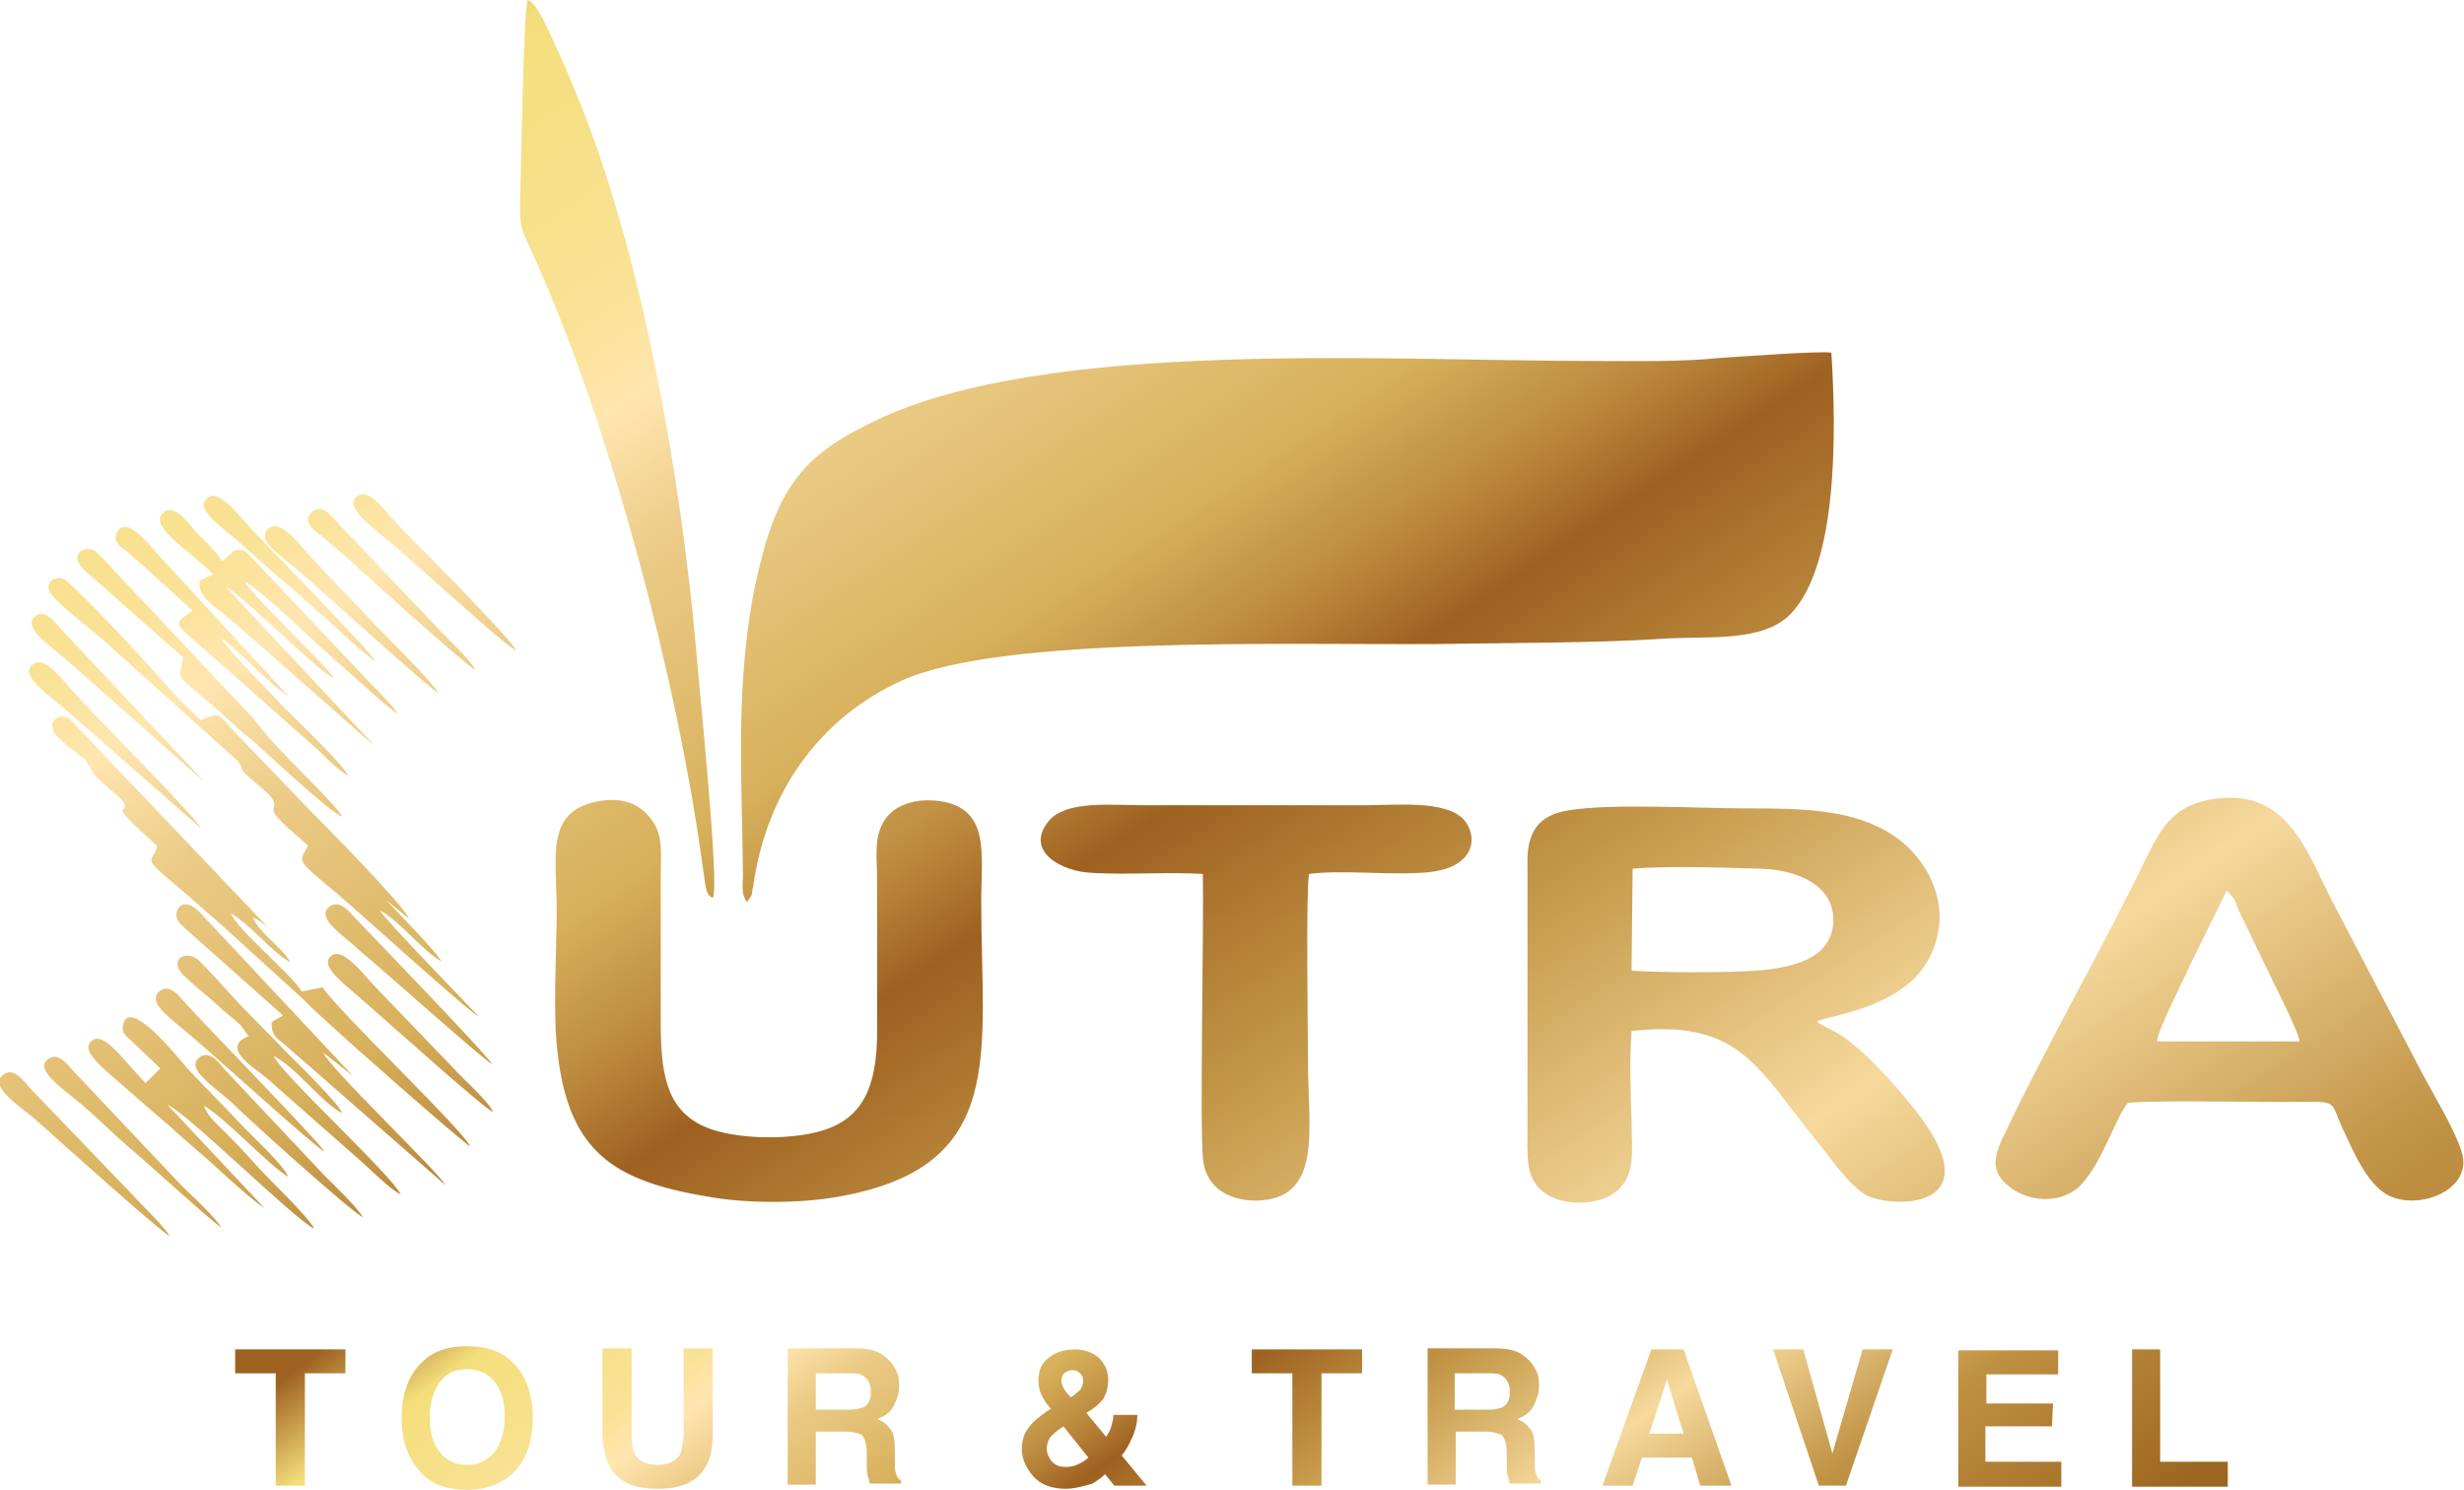
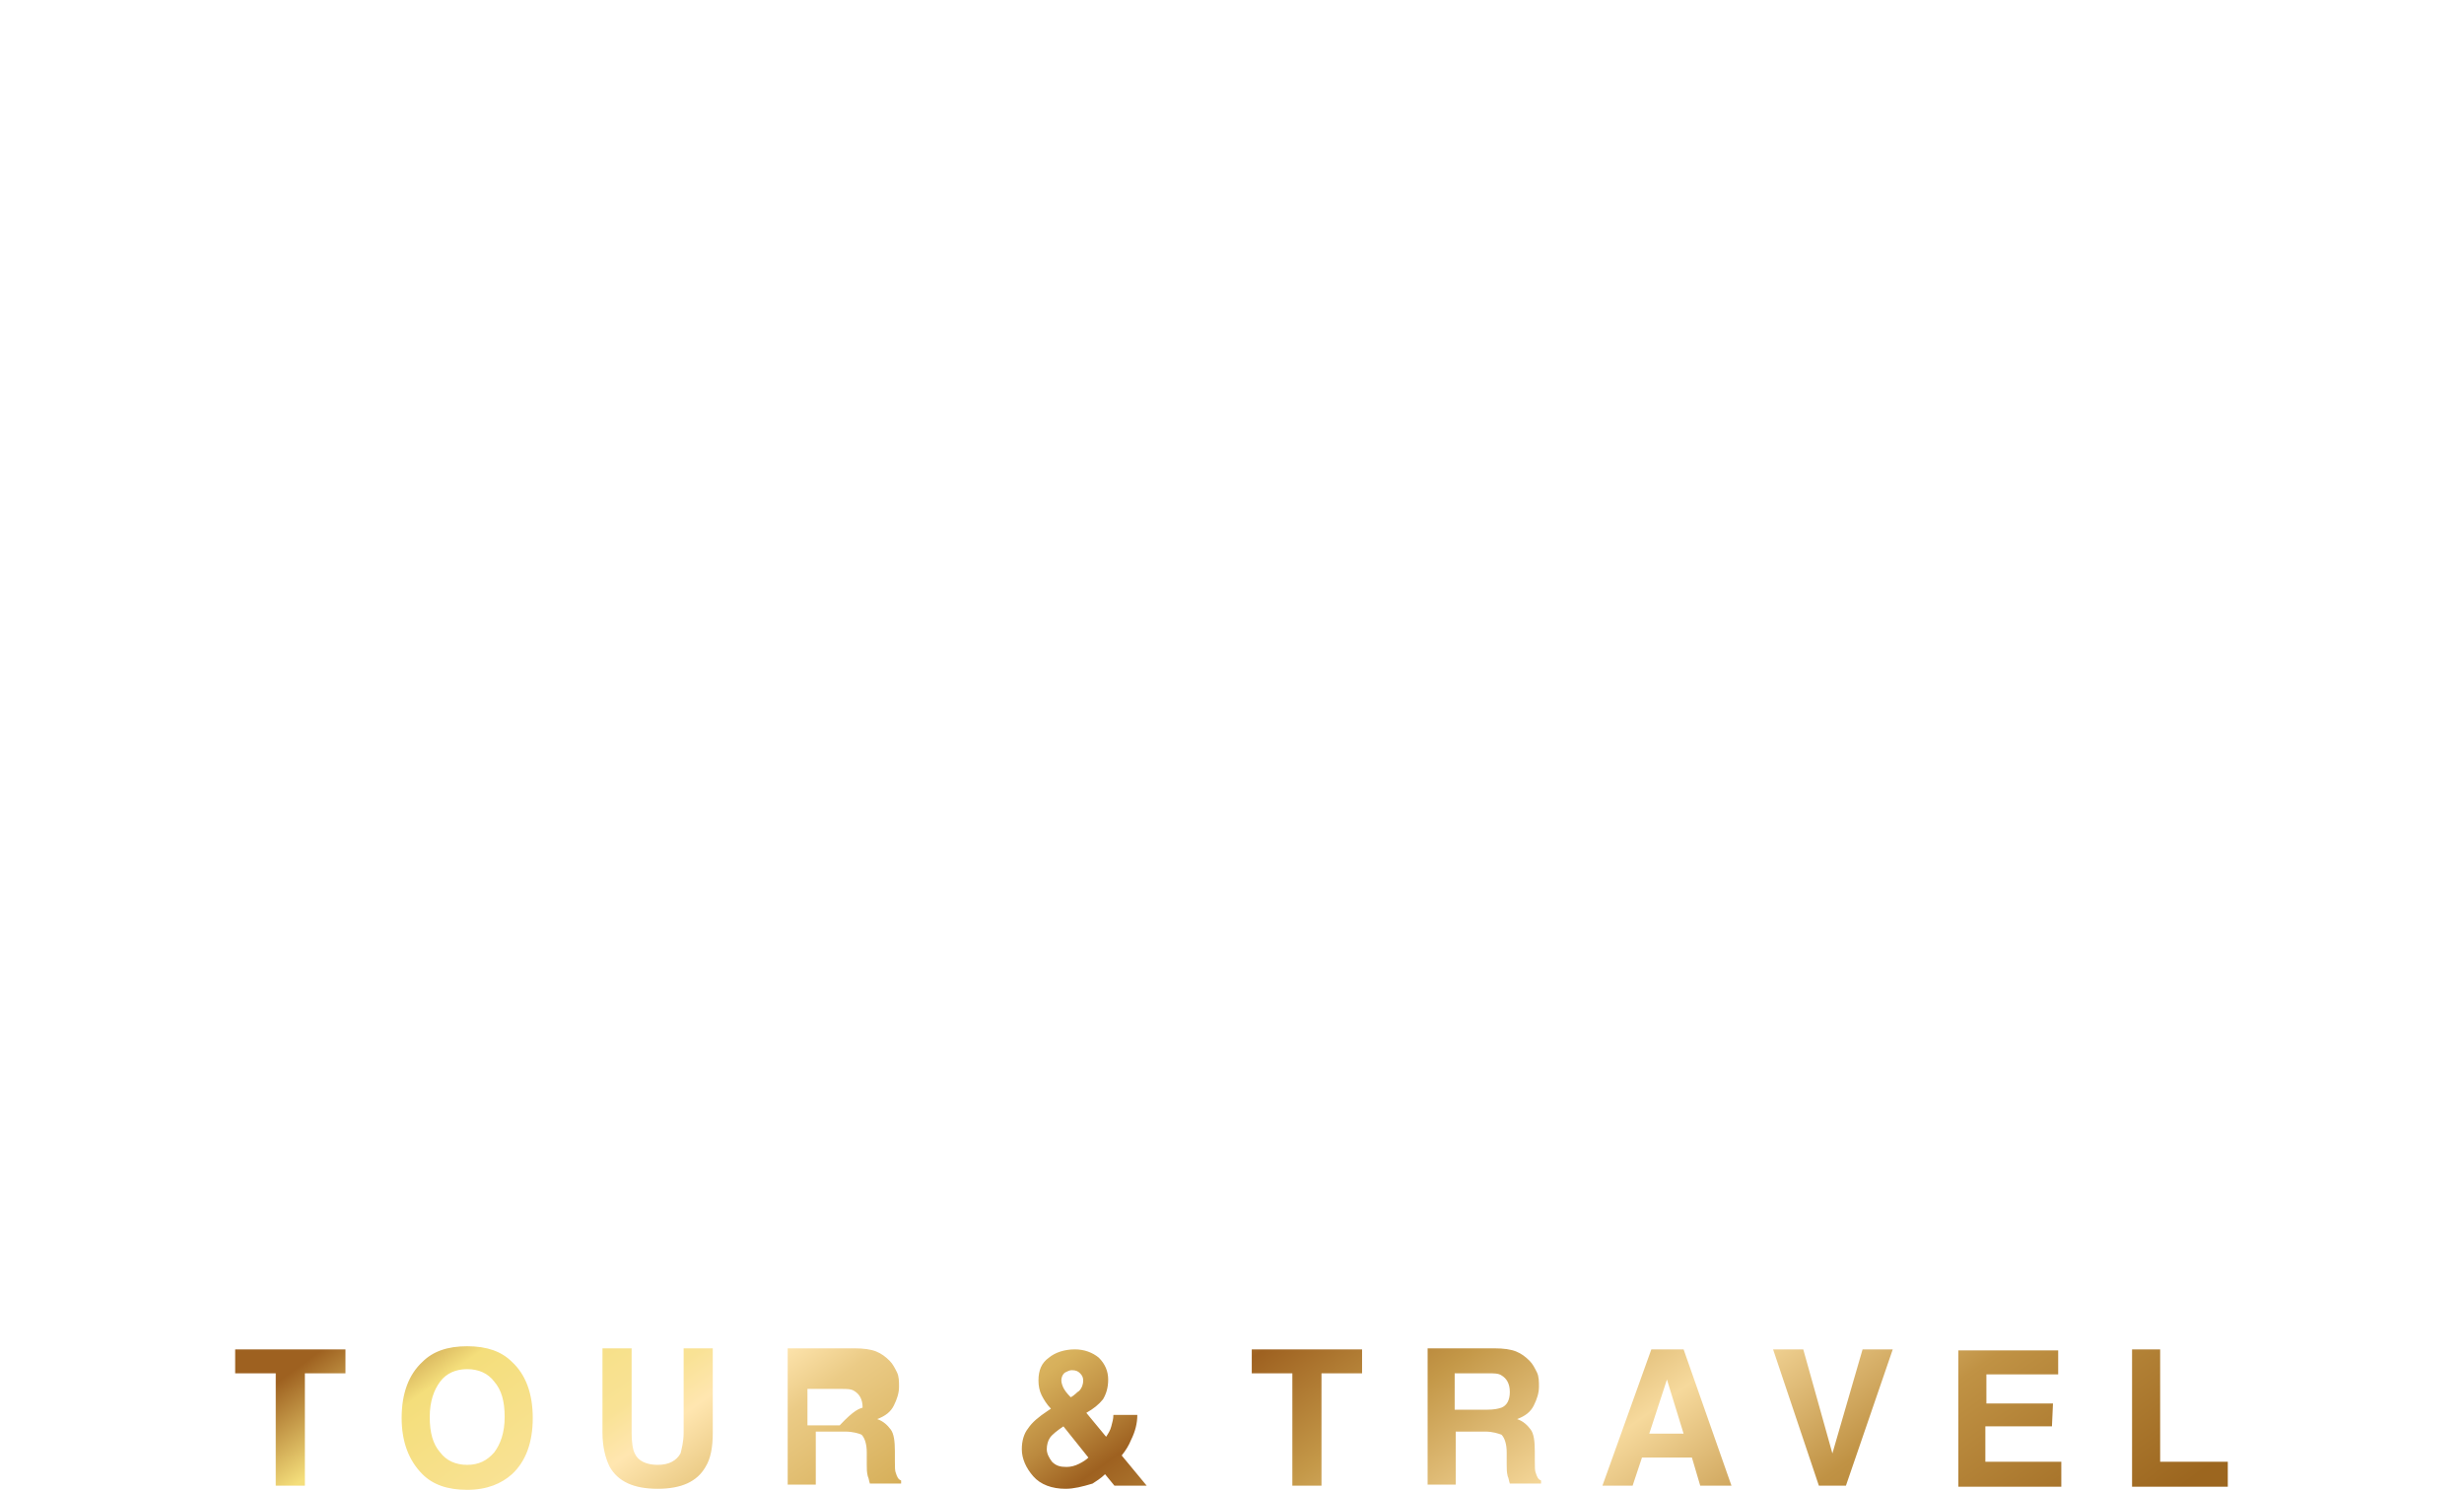
<svg xmlns="http://www.w3.org/2000/svg" id="Layer_1" x="0px" y="0px" viewBox="0 0 236.8 143.2" style="enable-background:new 0 0 236.8 143.2;" xml:space="preserve">
  <style type="text/css">	.st0{fill-rule:evenodd;clip-rule:evenodd;fill:url(#SVGID_1_);}	.st1{fill:url(#SVGID_2_);}</style>
  <g id="Layer_x0020_1">
    <g id="_105553155206208">
      <linearGradient id="SVGID_1_" gradientUnits="userSpaceOnUse" x1="15792.315" y1="-15313.859" x2="20782.666" y2="-22835.219" gradientTransform="matrix(2.838991e-02 0 0 -2.838991e-02 -409.048 -449.597)">
        <stop offset="0" style="stop-color:#9E6120" />
        <stop offset="7.843140e-02" style="stop-color:#F4DE7B" />
        <stop offset="0.184" style="stop-color:#F9E295" />
        <stop offset="0.22" style="stop-color:#FFE6B0" />
        <stop offset="0.271" style="stop-color:#EBCB86" />
        <stop offset="0.369" style="stop-color:#D7B05B" />
        <stop offset="0.42" style="stop-color:#BB893E" />
        <stop offset="0.459" style="stop-color:#9E6120" />
        <stop offset="0.561" style="stop-color:#C49848" />
        <stop offset="0.69" style="stop-color:#F6D99C" />
        <stop offset="0.82" style="stop-color:#C09244" />
        <stop offset="1" style="stop-color:#9C661F" />
      </linearGradient>
-       <path class="st0" d="M153.5,34.7c-20.1,0-52.8-2.2-69.3,5.7c-6.4,3-9.1,5.9-11,13.2c-2.7,10.3-1.9,20.5-1.8,30.5   c0,0.9-0.2,1.9,0.4,2.6l0.4-0.6c0.1-0.2,0.1-0.7,0.2-1c1.2-8.6,6.1-16,14.3-19.7c9.5-4.3,36.9-3.4,51.5-3.5   c6.6-0.1,15.5-0.1,21.5-0.5c4.4-0.3,9.7,0.4,12.4-2.4c4.5-4.7,4.4-17.3,3.9-25.1c-0.9-0.2-9,0.4-10.7,0.5   C161.5,34.8,157.2,34.7,153.5,34.7L153.5,34.7z M19.7,75.2L5.9,60.5c-0.4-0.4-1.6-2.2-2.6-1.2c-1.1,1.1,1.5,2.7,3.4,4.4L19.7,75.2   L19.7,75.2z M19.3,79.6c-0.6-1.2-9.6-10.2-11.7-12.5c-1.6-1.7-3.4-4.4-4.6-3.1c-1,1,1.7,2.8,3.3,4.2L19.3,79.6z M21.3,118   c-0.9-1.3-2.9-3.1-4-4.2L7.1,103c-0.5-0.5-1.5-2.1-2.6-1.1c-1.1,1,1.6,2.8,3.4,4.3c1.4,1.2,2.9,2.7,4.4,4   C14,111.6,20.2,117.3,21.3,118L21.3,118z M47.4,106.9c-0.5-1.1-2.7-3-3.7-4.1L36.2,95c-1.5-1.6-3.4-4.2-4.5-3   c-0.9,1,1.6,2.7,3.1,4.1C36.7,97.7,46.2,106.3,47.4,106.9L47.4,106.9z M16.3,118.8c-0.5-0.9-2.8-3.1-3.8-4.2l-9.7-10.1   c-0.5-0.6-1.6-2.1-2.6-1.1c-1.1,1.1,1.4,2.7,3.2,4.2C5.2,109.2,15.3,118.3,16.3,118.8z M45.7,64.4c-0.6-1.1-2.6-2.9-3.7-4.1   c-1.3-1.4-2.5-2.6-3.9-4.1l-5.7-6c-0.4-0.4-1.4-1.9-2.4-1c-1.1,0.9,0.3,1.9,0.9,2.3c0.7,0.6,1.5,1.3,2.1,1.8   C35.3,55.4,44.7,63.9,45.7,64.4L45.7,64.4z M49.6,62.5c-0.6-1.2-9.9-10.6-11.1-11.8c-1.5-1.5-3.1-4.1-4.3-2.9c-1,1,1.4,2.7,2.9,4   C39.5,53.7,48.5,62.1,49.6,62.5z M31.2,110.7c-0.6-1-11.5-12.2-13.4-14.3c-0.5-0.5-1.5-2.1-2.6-1c-1,1.1,1.5,2.7,3.2,4.2   C20.1,101,30.2,110.2,31.2,110.7L31.2,110.7z M34.9,117c-0.9-1.3-2.5-2.8-3.8-4.1l-9.6-10.2c-0.4-0.5-1.5-2-2.5-0.9   c-1,1,1.6,2.7,3.2,4.1C24,107.7,34,116.7,34.9,117L34.9,117z M47.3,102.3c-0.4-0.8-10.9-11.7-13.2-14.1c-0.4-0.4-1.5-1.9-2.5-1   c-1.2,1.1,1.3,2.6,3,4.2C36.2,92.7,46.4,101.8,47.3,102.3L47.3,102.3z M36.1,63.6c-0.5-1-9.6-10.3-11.7-12.5   c-1.5-1.6-3.5-4.4-4.6-3.1c-1,1,1.7,2.8,3.3,4.2c1.5,1.3,2.8,2.6,4.3,3.8c1.3,1.1,2.8,2.5,4.3,3.8C33.3,61.2,34.7,62.6,36.1,63.6   L36.1,63.6z M42.1,66.6c-0.7-1.3-6.1-6.5-7.8-8.4c-1.3-1.4-2.6-2.7-4-4.2c-1.5-1.6-3.3-4.2-4.5-3.2c-1.3,1.2,1.4,2.7,3.3,4.4   C30.9,56.8,41.1,66,42.1,66.6L42.1,66.6z M17.6,63.2c-0.4,2.3-0.8,1.5,2.7,4.5c1.6,1.4,2.6,2.4,4.1,3.6c1.5,1.3,7.3,6.8,8.5,7.2   c-1-1.7-6.5-6.5-8.5-9.4l-13-13.8c-0.5-0.5-1.8-2-2.2-2.3c-1.1-0.7-2.6,0.3-1.2,1.7L17.6,63.2L17.6,63.2z M27.2,97.6   c-0.4,0.3-0.7,0.3-1.1,0.7c0,1.4,0.6,1.5,1.6,2.4l15.1,13.2c-0.8-1.4-11.3-11.4-11.7-12.7l2.8,2.2L19.3,87.8   c-0.4-0.5-1.8-1.6-2.3-0.2c-0.3,0.9,0.7,1.5,1.2,2L27.2,97.6L27.2,97.6z M18.5,58.7c-1.8,1.4-2.2,0.8,1.7,4.2l8.8,7.8   c0.8,0.7,1.4,1.2,2.2,2c0.6,0.6,1.6,1.5,2.3,1.9c-0.7-1.3-4.6-5-6.1-6.5c-0.9-1-5.7-5.8-6.1-6.7c1.1,0.7,2.3,2,3.2,2.8   c1,0.9,2.3,2.2,3.2,2.7L16.3,54.5c-1.7-1.7-4-5.1-5-3.4c-0.6,0.9,0.4,1.6,0.9,1.9C14.5,55,16.3,56.7,18.5,58.7L18.5,58.7z    M23.9,99.6c-2.9,1.1,0.8,3.2,1.7,4l8.4,7.4c1.1,0.9,3.4,3.3,4.5,3.8c-0.8-1.8-11.4-11.5-12.2-13.3c2.2,1.1,4.6,4.5,6.6,5.5   c-0.5-1.1-4.4-4.9-5.4-5.9c-1.8-1.9-3.8-3.8-5.6-5.8c-0.8-0.9-1.9-2.1-2.7-2.9c-1.3-1.3-3.3-0.1-1.3,1.6c1.2,1.1,2,1.7,3,2.6   c0.5,0.5,1,0.9,1.5,1.3c0.3,0.2,0.4,0.4,0.7,0.6L23.9,99.6L23.9,99.6z M20.5,55.2l-1.3,0.6c-0.3,1.6,1.5,2.5,3.6,4.3L36,71.7   L21.7,56.4c1.6,0.8,8.8,8.1,10.4,8.8c-0.8-1.2-3.2-3.4-4.2-4.5c-1-1.1-3.8-3.8-4.4-4.8c1.3,0.6,5.8,4.9,7.3,6.3   c1.2,1,6.5,5.9,7.4,6.4c-0.5-0.9-2.8-3.1-3.9-4.3L24.1,53.5c-0.4-0.4-0.6-0.8-1.4-0.6c-0.7,0.2,0-0.1-0.6,0.4l-0.6,0.5   c0,0-0.1,0.1-0.2,0.1c-0.4-0.8-1.6-1.9-2.5-2.8c-0.3-0.3-2.2-3.2-3.3-1.6C14.6,50.9,18.6,53.2,20.5,55.2L20.5,55.2z M15.4,102.7   l-1.4,1.4c-2.1-2.1-4.3-5.5-5.4-3.8c-0.7,1,2.2,3.1,3.5,4.3c1.7,1.5,2.9,2.5,4.5,3.9c1.4,1.3,2.9,2.5,4.3,3.8   c1.1,1,3.5,3.2,4.5,3.8l-9.3-9.9c1.7,0.6,12.3,11.1,14.1,11.9c-0.6-1.2-4.2-4.6-5.3-5.8c-0.8-0.9-1.8-2-2.7-2.9   c-0.7-0.8-2.2-1.9-2.6-3.1c1.8,0.9,6.3,5.8,8.1,6.8c-0.5-1.2-3.6-4-4.7-5.2c-1.5-1.6-3.1-3.2-4.9-5.1c-0.8-0.9-5.9-7.4-6.3-4.1   c-0.1,0.7,0.5,1,1,1.5C13.7,101.1,14.6,101.9,15.4,102.7L15.4,102.7z M15.1,81.3c-0.4,1.8-1.8,0.8,2.3,4.2c1.5,1.3,2.6,2.3,4,3.5   l7.8,7.1c0.9,1.1,15.1,13.6,16,14.1c-0.9-1.8-12.6-12.9-14.2-15.3l-2,0.4c-1.1-1.8-6.1-5.8-6.8-7.5c1.8,1,3.9,3.7,5.7,4.7   c-0.9-1.6-2.9-2.7-3.6-4.3c0.8,0.3,1.3,0.8,1.8,1.3L6.6,69c-1.2-0.5-2.2,0.6-1.1,1.8c0.7,0.7,1.5,1.3,2.3,1.9   c0.6,0.5,0.5,0.4,0.8,1C9.1,74.6,9,74.4,9.6,75c0.3,0.3,2.1,1.8,2.2,2C12.8,78.6,9.6,76.4,15.1,81.3L15.1,81.3z M29.6,81.3   c-0.9,1.7-1.2,1.2,2.8,4.6c1.7,1.4,12.8,11.5,13.6,11.8c-1.2-1.3-9.1-9.4-9.5-10.2c1.8,0.9,4,3.8,5.9,4.9c-0.5-1-4.3-4.8-5.3-5.9   l2.2,1.8c-0.5-1.3-8.1-9-9.6-10.5l-7.3-7.6c-1.4-1.5-1.1-1.8-3.1-1c-1.4-1.2-3.3-3.3-4.8-5c-0.6-0.7-7.7-8.4-8.5-8.6   c-0.8-0.2-1.5,0.3-1.3,1.1c0.1,0.8,4.3,4,5.2,4.8l12.9,11.6c1,1.2-0.6,0.2,2.3,2.6c2.5,2.1,0.2,1.6,1.8,3.1   C27.9,79.9,28.6,80.3,29.6,81.3L29.6,81.3z M68.5,86.3c0.7-1-1.4-21.1-1.6-23.9c-1.5-16.8-5.2-38.2-11.6-53.6   c-0.6-1.5-1.3-3.1-2-4.6c-0.5-1-1.6-3.9-2.6-4.2c-0.4,1.6-0.6,15.4-0.7,18.9c-0.1,3.2,0.1,3,1.2,5.5c7.4,16.3,14,41.2,16.4,59.4   C67.8,84.7,67.7,86,68.5,86.3L68.5,86.3z M115.6,84c0.1,4.8-0.3,24.1,0,27.3c0.2,2.6,2.2,4.1,5.1,4.1c6.5-0.1,5-6.9,5-13.4   c0-2.9-0.2-16.3,0.1-18c3.1-0.4,7.3,0.1,10.6-0.1c5.8-0.2,5.6-3.8,4.2-5.2c-1.8-1.8-6.5-1.3-9.3-1.3h-21.4c-3.1,0-7.4-0.5-9.1,1.5   c-2.4,2.9,1.2,4.9,4.2,5C108.3,84.1,112,83.8,115.6,84L115.6,84z M57.1,77.1c-4.7,1.1-3.6,5.4-3.6,10.3c0,4.1-0.4,10.1,0.1,13.9   c1.1,9.5,5.5,12.2,14.3,13.7c3.8,0.7,9.1,0.7,12.8,0c16.2-2.9,13.6-13.7,13.6-28.3c0-4.6,0.9-9-4-9.7c-2.2-0.3-4.2,0.3-5.2,1.7   c-1.2,1.7-0.8,3.7-0.8,6.2c0,4.7,0,9.3,0,14c0,4.5-0.8,8-4.5,9.5c-3.2,1.3-9.4,1.2-12.3-0.2c-3.5-1.7-4-5.1-4-10c0-4.7,0-9.3,0-14   c0-2.3,0.3-4.2-1.2-5.8C61.1,77,59.3,76.6,57.1,77.1L57.1,77.1z M204.5,106c4-0.3,12.4,0,17.2-0.1c2.9,0,2.3,0.1,3.4,2.5   c1,2.1,2.5,5.9,4.9,6.7c3.1,1.1,7.6-1,6.6-4.3c-0.6-2.1-2.8-5.7-3.9-7.8l-8-15.3c-3-5.5-4.5-12-12-10.9c-3.6,0.6-4.8,2.4-6.3,5.4   c-4.1,8.5-9.9,18.6-13.8,26.9c-0.8,1.6-1.3,3.1-0.1,4.4c2.1,2.3,6.1,2.4,7.9-0.1C202.1,111.4,203.4,107.3,204.5,106L204.5,106z    M207.3,100.1l13.7,0c-0.1-1-2.6-5.8-3.3-7.3l-2.6-5.4c-0.1-0.3-0.2-0.6-0.4-1l-0.7-0.8l-3.5,7.1   C210.1,93.7,207.3,99.1,207.3,100.1z M156.8,99.1c10.6-1.2,12.2,3.8,17.9,10.7c1.1,1.3,2.9,4.1,4.7,5.1c2.3,1.2,11.8,1.5,5.2-7.5   c-1.9-2.5-4.7-5.7-7-7.4c-1.1-0.9-2-1.1-3-1.8c0.9-0.6,8.3-1.2,10.8-6.1c2.5-4.8-0.1-9.5-3.3-11.7c-3.8-2.6-8.6-2.7-14.3-2.7   c-4.6,0-13.1-0.5-17.1,0.2c-2.5,0.4-3.8,1.7-3.9,4.5l0,25.6c0,3.1-0.3,5.3,1.7,6.7c1.7,1.2,4.9,1.2,6.6,0c2.2-1.6,1.7-4,1.7-6.9   C156.7,104.9,156.6,101.7,156.8,99.1L156.8,99.1z M156.8,93.3c3.2,0.2,8.9,0.2,12,0c3.5-0.3,7.2-1.1,7.4-4.7c0.1-3.6-3.6-5-7-5.1   c-3.5-0.1-8.9-0.3-12.3,0L156.8,93.3L156.8,93.3z" />
      <linearGradient id="SVGID_2_" gradientUnits="userSpaceOnUse" x1="17387.719" y1="-19046.234" x2="19756.44" y2="-22336.344" gradientTransform="matrix(2.838991e-02 0 0 -2.838991e-02 -409.048 -449.597)">
        <stop offset="0" style="stop-color:#9E6120" />
        <stop offset="7.843140e-02" style="stop-color:#F4DE7B" />
        <stop offset="0.184" style="stop-color:#F9E295" />
        <stop offset="0.22" style="stop-color:#FFE6B0" />
        <stop offset="0.271" style="stop-color:#EBCB86" />
        <stop offset="0.369" style="stop-color:#D7B05B" />
        <stop offset="0.42" style="stop-color:#BB893E" />
        <stop offset="0.459" style="stop-color:#9E6120" />
        <stop offset="0.561" style="stop-color:#C49848" />
        <stop offset="0.69" style="stop-color:#F6D99C" />
        <stop offset="0.82" style="stop-color:#C09244" />
        <stop offset="1" style="stop-color:#9C661F" />
      </linearGradient>
-       <path class="st1" d="M33.2,129.7v2.3h-3.9v10.8h-2.8V132h-3.9v-2.3C22.6,129.7,33.2,129.7,33.2,129.7z M44.9,143.2   c-1.9,0-3.3-0.5-4.3-1.5c-1.3-1.3-2-3.1-2-5.4c0-2.4,0.7-4.2,2-5.4c1-1,2.4-1.5,4.3-1.5c1.9,0,3.3,0.5,4.3,1.5c1.3,1.2,2,3,2,5.4   c0,2.4-0.7,4.2-2,5.4C48.2,142.6,46.8,143.2,44.9,143.2z M47.5,139.6c0.6-0.8,1-1.9,1-3.4c0-1.5-0.3-2.6-1-3.4   c-0.6-0.8-1.5-1.2-2.6-1.2c-1.1,0-2,0.4-2.6,1.2c-0.6,0.8-1,1.9-1,3.4c0,1.5,0.3,2.6,1,3.4c0.6,0.8,1.5,1.2,2.6,1.2   C46,140.8,46.8,140.4,47.5,139.6L47.5,139.6z M65.7,137.7v-8.1h2.8v8.1c0,1.4-0.2,2.5-0.7,3.3c-0.8,1.4-2.3,2.1-4.6,2.1   c-2.3,0-3.8-0.7-4.6-2.1c-0.4-0.8-0.7-1.9-0.7-3.3v-8.1h2.8v8.1c0,0.9,0.1,1.6,0.3,2c0.3,0.7,1.1,1.1,2.2,1.1   c1.1,0,1.8-0.4,2.2-1.1C65.5,139.3,65.7,138.6,65.7,137.7z M81.2,137.6h-2.8v5.1h-2.7v-13.1h6.4c0.9,0,1.6,0.1,2.1,0.3   c0.5,0.2,0.9,0.5,1.3,0.9c0.3,0.3,0.5,0.7,0.7,1.1c0.2,0.4,0.2,0.9,0.2,1.4c0,0.6-0.2,1.2-0.5,1.8c-0.3,0.6-0.8,1-1.6,1.3   c0.6,0.2,1,0.6,1.3,1c0.3,0.4,0.4,1.1,0.4,2.1v0.9c0,0.6,0,1,0.1,1.2c0.1,0.3,0.2,0.6,0.5,0.7v0.3h-3c-0.1-0.3-0.1-0.5-0.2-0.7   c-0.1-0.4-0.1-0.7-0.1-1.1l0-1.2c0-0.8-0.2-1.4-0.5-1.7C82.6,137.8,82,137.6,81.2,137.6L81.2,137.6z M82.9,135.3   c0.5-0.2,0.8-0.7,0.8-1.5c0-0.8-0.3-1.3-0.8-1.6c-0.3-0.2-0.7-0.2-1.3-0.2h-3.2v3.5h3.1C82.1,135.5,82.6,135.4,82.9,135.3   L82.9,135.3z M102.4,143.1c-1.3,0-2.4-0.4-3.1-1.2c-0.7-0.8-1.1-1.7-1.1-2.6c0-0.8,0.2-1.5,0.6-2c0.4-0.6,1-1.1,1.9-1.7l0.3-0.2   c-0.4-0.4-0.7-0.9-0.9-1.3c-0.2-0.4-0.3-0.9-0.3-1.4c0-1,0.3-1.7,1-2.2c0.6-0.5,1.5-0.8,2.5-0.8c0.9,0,1.7,0.3,2.3,0.8   c0.6,0.6,0.9,1.3,0.9,2.1c0,0.8-0.2,1.4-0.5,1.9c-0.4,0.5-0.9,0.9-1.6,1.3l1.9,2.3c0.2-0.3,0.4-0.6,0.5-1c0.1-0.4,0.2-0.7,0.2-1.1   h2.3c0,0.8-0.2,1.6-0.6,2.4c-0.2,0.5-0.5,1-0.9,1.5l2.4,2.9h-3.1l-0.9-1.1c-0.4,0.4-0.9,0.7-1.2,0.9   C104,142.9,103.2,143.1,102.4,143.1L102.4,143.1z M102.2,137.1c-0.6,0.4-1.1,0.8-1.3,1.1c-0.2,0.3-0.3,0.7-0.3,1.1   c0,0.4,0.2,0.8,0.5,1.2c0.4,0.4,0.8,0.5,1.4,0.5c0.4,0,0.8-0.1,1.2-0.3c0.4-0.2,0.7-0.4,0.9-0.6L102.2,137.1L102.2,137.1z    M102,132.7c0,0.2,0.1,0.5,0.2,0.7c0.1,0.2,0.3,0.5,0.7,0.9c0.4-0.2,0.6-0.5,0.8-0.6c0.3-0.3,0.4-0.7,0.4-1c0-0.3-0.1-0.5-0.3-0.7   c-0.2-0.2-0.4-0.3-0.8-0.3c-0.2,0-0.4,0.1-0.6,0.2C102.2,132,102,132.3,102,132.7L102,132.7z M130.9,129.7v2.3H127v10.8h-2.8V132   h-3.9v-2.3H130.9L130.9,129.7z M142.7,137.6h-2.8v5.1h-2.7v-13.1h6.4c0.9,0,1.6,0.1,2.1,0.3c0.5,0.2,0.9,0.5,1.3,0.9   c0.3,0.3,0.5,0.7,0.7,1.1c0.2,0.4,0.2,0.9,0.2,1.4c0,0.6-0.2,1.2-0.5,1.8c-0.3,0.6-0.8,1-1.6,1.3c0.6,0.2,1,0.6,1.3,1   c0.3,0.4,0.4,1.1,0.4,2.1v0.9c0,0.6,0,1,0.1,1.2c0.1,0.3,0.2,0.6,0.5,0.7v0.3h-3c-0.1-0.3-0.1-0.5-0.2-0.7   c-0.1-0.4-0.1-0.7-0.1-1.1l0-1.2c0-0.8-0.2-1.4-0.5-1.7C144,137.8,143.5,137.6,142.7,137.6L142.7,137.6z M144.3,135.3   c0.5-0.2,0.8-0.7,0.8-1.5c0-0.8-0.3-1.3-0.8-1.6c-0.3-0.2-0.7-0.2-1.3-0.2h-3.2v3.5h3.1C143.6,135.5,144,135.4,144.3,135.3   L144.3,135.3z M162.6,140.1h-4.8l-0.9,2.7H154l4.7-13.1h3.1l4.6,13.1h-3L162.6,140.1L162.6,140.1z M161.8,137.8l-1.6-5.2l-1.7,5.2   H161.8L161.8,137.8z M170.4,129.7h2.9l2.8,10l2.9-10h2.9l-4.5,13.1h-2.6L170.4,129.7L170.4,129.7z M197.2,137.1h-6.4v3.4h7.3v2.4   h-9.9v-13.1h9.6v2.3h-6.9v2.8h6.4L197.2,137.1L197.2,137.1z M204.9,129.7h2.7v10.8h6.5v2.4h-9.2V129.7L204.9,129.7z" />
+       <path class="st1" d="M33.2,129.7v2.3h-3.9v10.8h-2.8V132h-3.9v-2.3C22.6,129.7,33.2,129.7,33.2,129.7z M44.9,143.2   c-1.9,0-3.3-0.5-4.3-1.5c-1.3-1.3-2-3.1-2-5.4c0-2.4,0.7-4.2,2-5.4c1-1,2.4-1.5,4.3-1.5c1.9,0,3.3,0.5,4.3,1.5c1.3,1.2,2,3,2,5.4   c0,2.4-0.7,4.2-2,5.4C48.2,142.6,46.8,143.2,44.9,143.2z M47.5,139.6c0.6-0.8,1-1.9,1-3.4c0-1.5-0.3-2.6-1-3.4   c-0.6-0.8-1.5-1.2-2.6-1.2c-1.1,0-2,0.4-2.6,1.2c-0.6,0.8-1,1.9-1,3.4c0,1.5,0.3,2.6,1,3.4c0.6,0.8,1.5,1.2,2.6,1.2   C46,140.8,46.8,140.4,47.5,139.6L47.5,139.6z M65.7,137.7v-8.1h2.8v8.1c0,1.4-0.2,2.5-0.7,3.3c-0.8,1.4-2.3,2.1-4.6,2.1   c-2.3,0-3.8-0.7-4.6-2.1c-0.4-0.8-0.7-1.9-0.7-3.3v-8.1h2.8v8.1c0,0.9,0.1,1.6,0.3,2c0.3,0.7,1.1,1.1,2.2,1.1   c1.1,0,1.8-0.4,2.2-1.1C65.5,139.3,65.7,138.6,65.7,137.7z M81.2,137.6h-2.8v5.1h-2.7v-13.1h6.4c0.9,0,1.6,0.1,2.1,0.3   c0.5,0.2,0.9,0.5,1.3,0.9c0.3,0.3,0.5,0.7,0.7,1.1c0.2,0.4,0.2,0.9,0.2,1.4c0,0.6-0.2,1.2-0.5,1.8c-0.3,0.6-0.8,1-1.6,1.3   c0.6,0.2,1,0.6,1.3,1c0.3,0.4,0.4,1.1,0.4,2.1v0.9c0,0.6,0,1,0.1,1.2c0.1,0.3,0.2,0.6,0.5,0.7v0.3h-3c-0.1-0.3-0.1-0.5-0.2-0.7   c-0.1-0.4-0.1-0.7-0.1-1.1l0-1.2c0-0.8-0.2-1.4-0.5-1.7C82.6,137.8,82,137.6,81.2,137.6L81.2,137.6z M82.9,135.3   c0-0.8-0.3-1.3-0.8-1.6c-0.3-0.2-0.7-0.2-1.3-0.2h-3.2v3.5h3.1C82.1,135.5,82.6,135.4,82.9,135.3   L82.9,135.3z M102.4,143.1c-1.3,0-2.4-0.4-3.1-1.2c-0.7-0.8-1.1-1.7-1.1-2.6c0-0.8,0.2-1.5,0.6-2c0.4-0.6,1-1.1,1.9-1.7l0.3-0.2   c-0.4-0.4-0.7-0.9-0.9-1.3c-0.2-0.4-0.3-0.9-0.3-1.4c0-1,0.3-1.7,1-2.2c0.6-0.5,1.5-0.8,2.5-0.8c0.9,0,1.7,0.3,2.3,0.8   c0.6,0.6,0.9,1.3,0.9,2.1c0,0.8-0.2,1.4-0.5,1.9c-0.4,0.5-0.9,0.9-1.6,1.3l1.9,2.3c0.2-0.3,0.4-0.6,0.5-1c0.1-0.4,0.2-0.7,0.2-1.1   h2.3c0,0.8-0.2,1.6-0.6,2.4c-0.2,0.5-0.5,1-0.9,1.5l2.4,2.9h-3.1l-0.9-1.1c-0.4,0.4-0.9,0.7-1.2,0.9   C104,142.9,103.2,143.1,102.4,143.1L102.4,143.1z M102.2,137.1c-0.6,0.4-1.1,0.8-1.3,1.1c-0.2,0.3-0.3,0.7-0.3,1.1   c0,0.4,0.2,0.8,0.5,1.2c0.4,0.4,0.8,0.5,1.4,0.5c0.4,0,0.8-0.1,1.2-0.3c0.4-0.2,0.7-0.4,0.9-0.6L102.2,137.1L102.2,137.1z    M102,132.7c0,0.2,0.1,0.5,0.2,0.7c0.1,0.2,0.3,0.5,0.7,0.9c0.4-0.2,0.6-0.5,0.8-0.6c0.3-0.3,0.4-0.7,0.4-1c0-0.3-0.1-0.5-0.3-0.7   c-0.2-0.2-0.4-0.3-0.8-0.3c-0.2,0-0.4,0.1-0.6,0.2C102.2,132,102,132.3,102,132.7L102,132.7z M130.9,129.7v2.3H127v10.8h-2.8V132   h-3.9v-2.3H130.9L130.9,129.7z M142.7,137.6h-2.8v5.1h-2.7v-13.1h6.4c0.9,0,1.6,0.1,2.1,0.3c0.5,0.2,0.9,0.5,1.3,0.9   c0.3,0.3,0.5,0.7,0.7,1.1c0.2,0.4,0.2,0.9,0.2,1.4c0,0.6-0.2,1.2-0.5,1.8c-0.3,0.6-0.8,1-1.6,1.3c0.6,0.2,1,0.6,1.3,1   c0.3,0.4,0.4,1.1,0.4,2.1v0.9c0,0.6,0,1,0.1,1.2c0.1,0.3,0.2,0.6,0.5,0.7v0.3h-3c-0.1-0.3-0.1-0.5-0.2-0.7   c-0.1-0.4-0.1-0.7-0.1-1.1l0-1.2c0-0.8-0.2-1.4-0.5-1.7C144,137.8,143.5,137.6,142.7,137.6L142.7,137.6z M144.3,135.3   c0.5-0.2,0.8-0.7,0.8-1.5c0-0.8-0.3-1.3-0.8-1.6c-0.3-0.2-0.7-0.2-1.3-0.2h-3.2v3.5h3.1C143.6,135.5,144,135.4,144.3,135.3   L144.3,135.3z M162.6,140.1h-4.8l-0.9,2.7H154l4.7-13.1h3.1l4.6,13.1h-3L162.6,140.1L162.6,140.1z M161.8,137.8l-1.6-5.2l-1.7,5.2   H161.8L161.8,137.8z M170.4,129.7h2.9l2.8,10l2.9-10h2.9l-4.5,13.1h-2.6L170.4,129.7L170.4,129.7z M197.2,137.1h-6.4v3.4h7.3v2.4   h-9.9v-13.1h9.6v2.3h-6.9v2.8h6.4L197.2,137.1L197.2,137.1z M204.9,129.7h2.7v10.8h6.5v2.4h-9.2V129.7L204.9,129.7z" />
    </g>
  </g>
</svg>